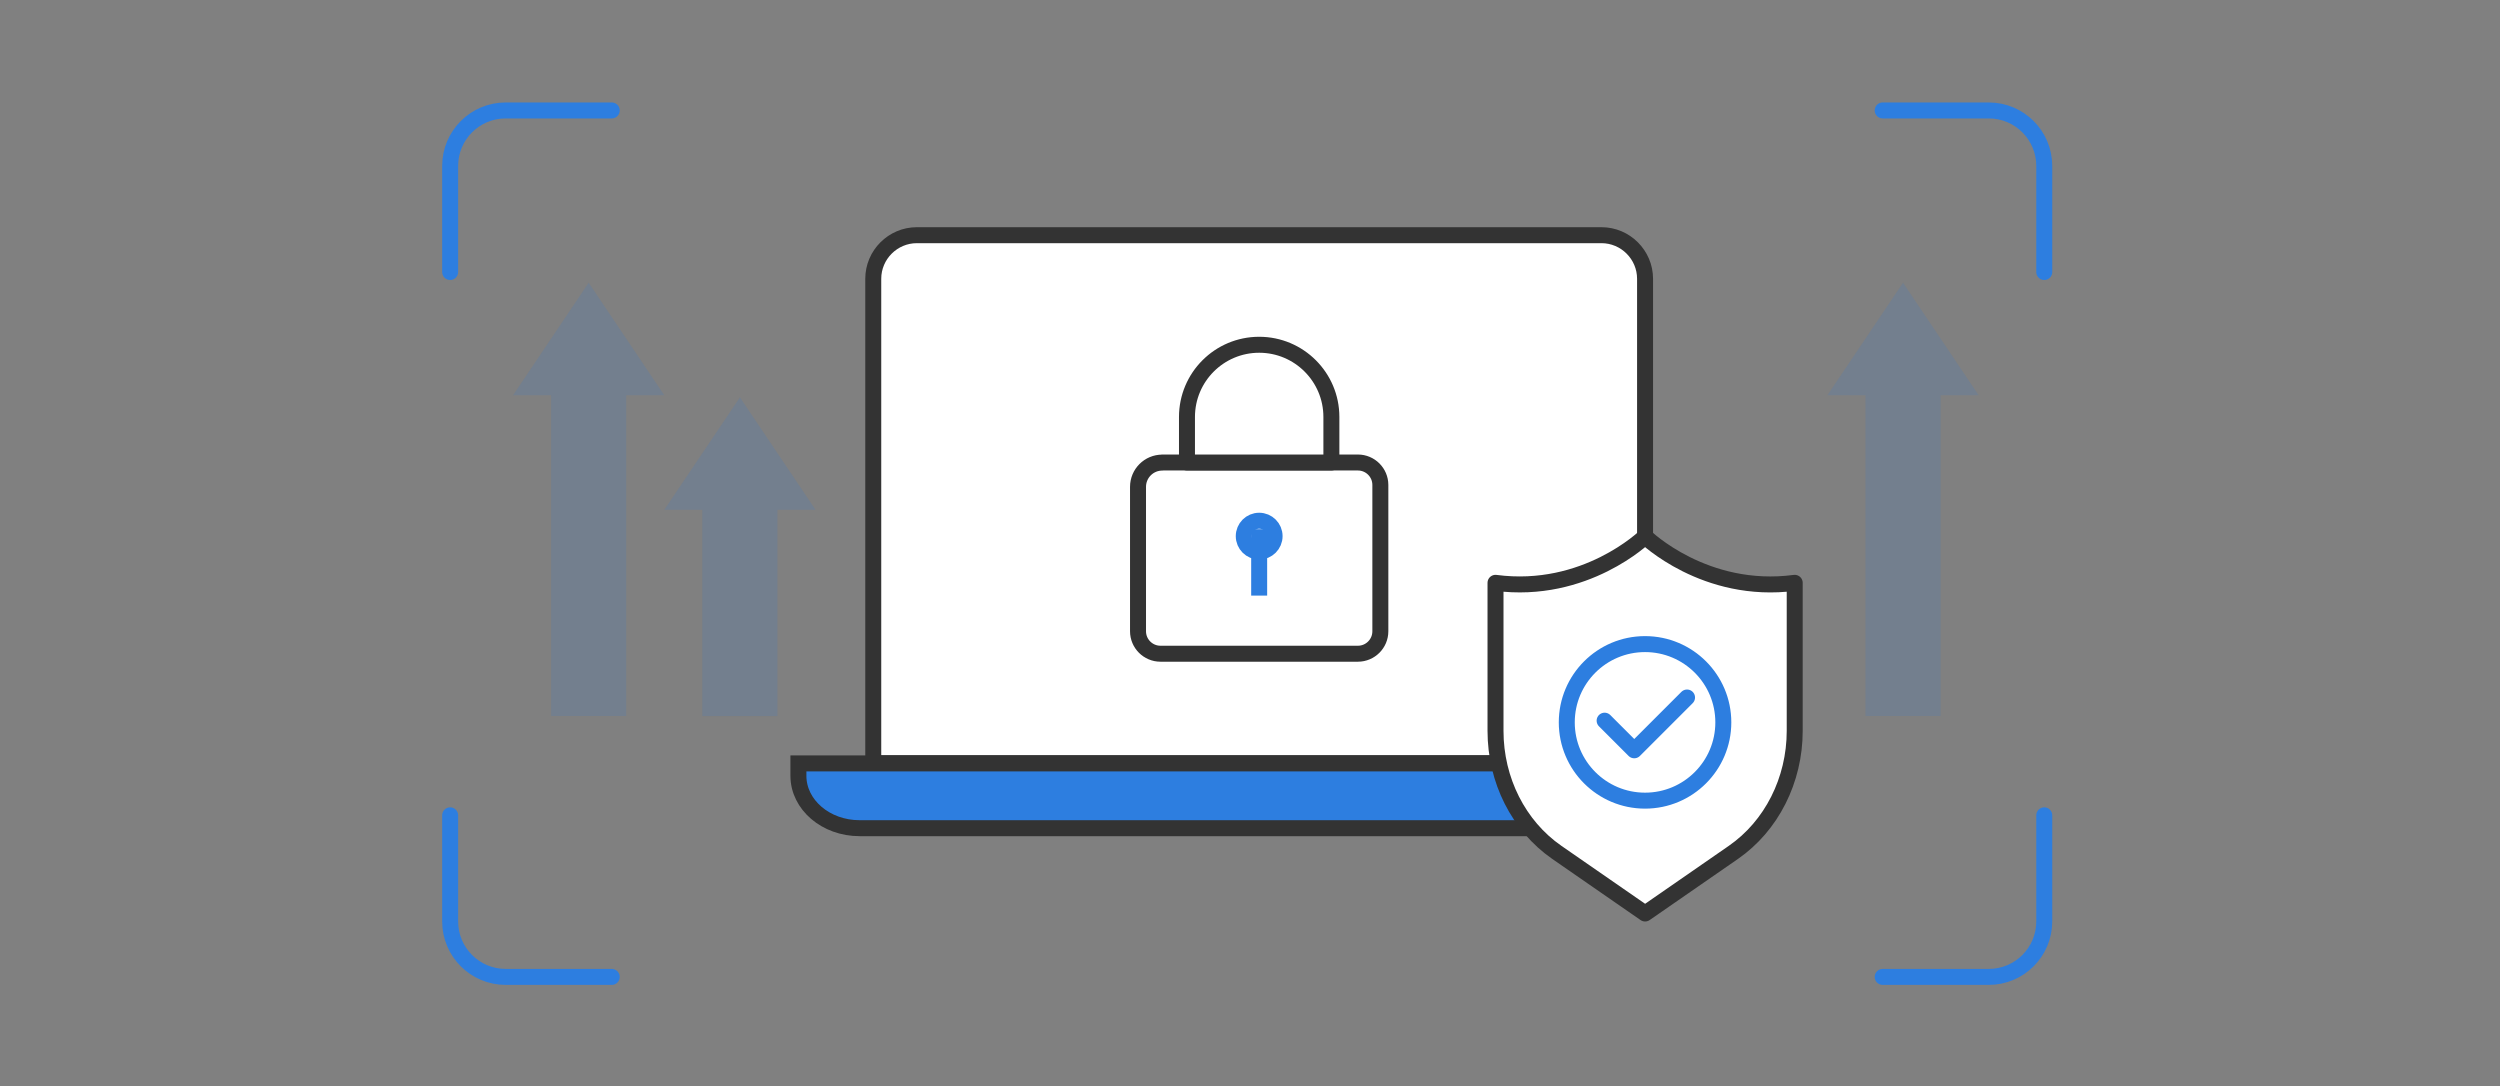
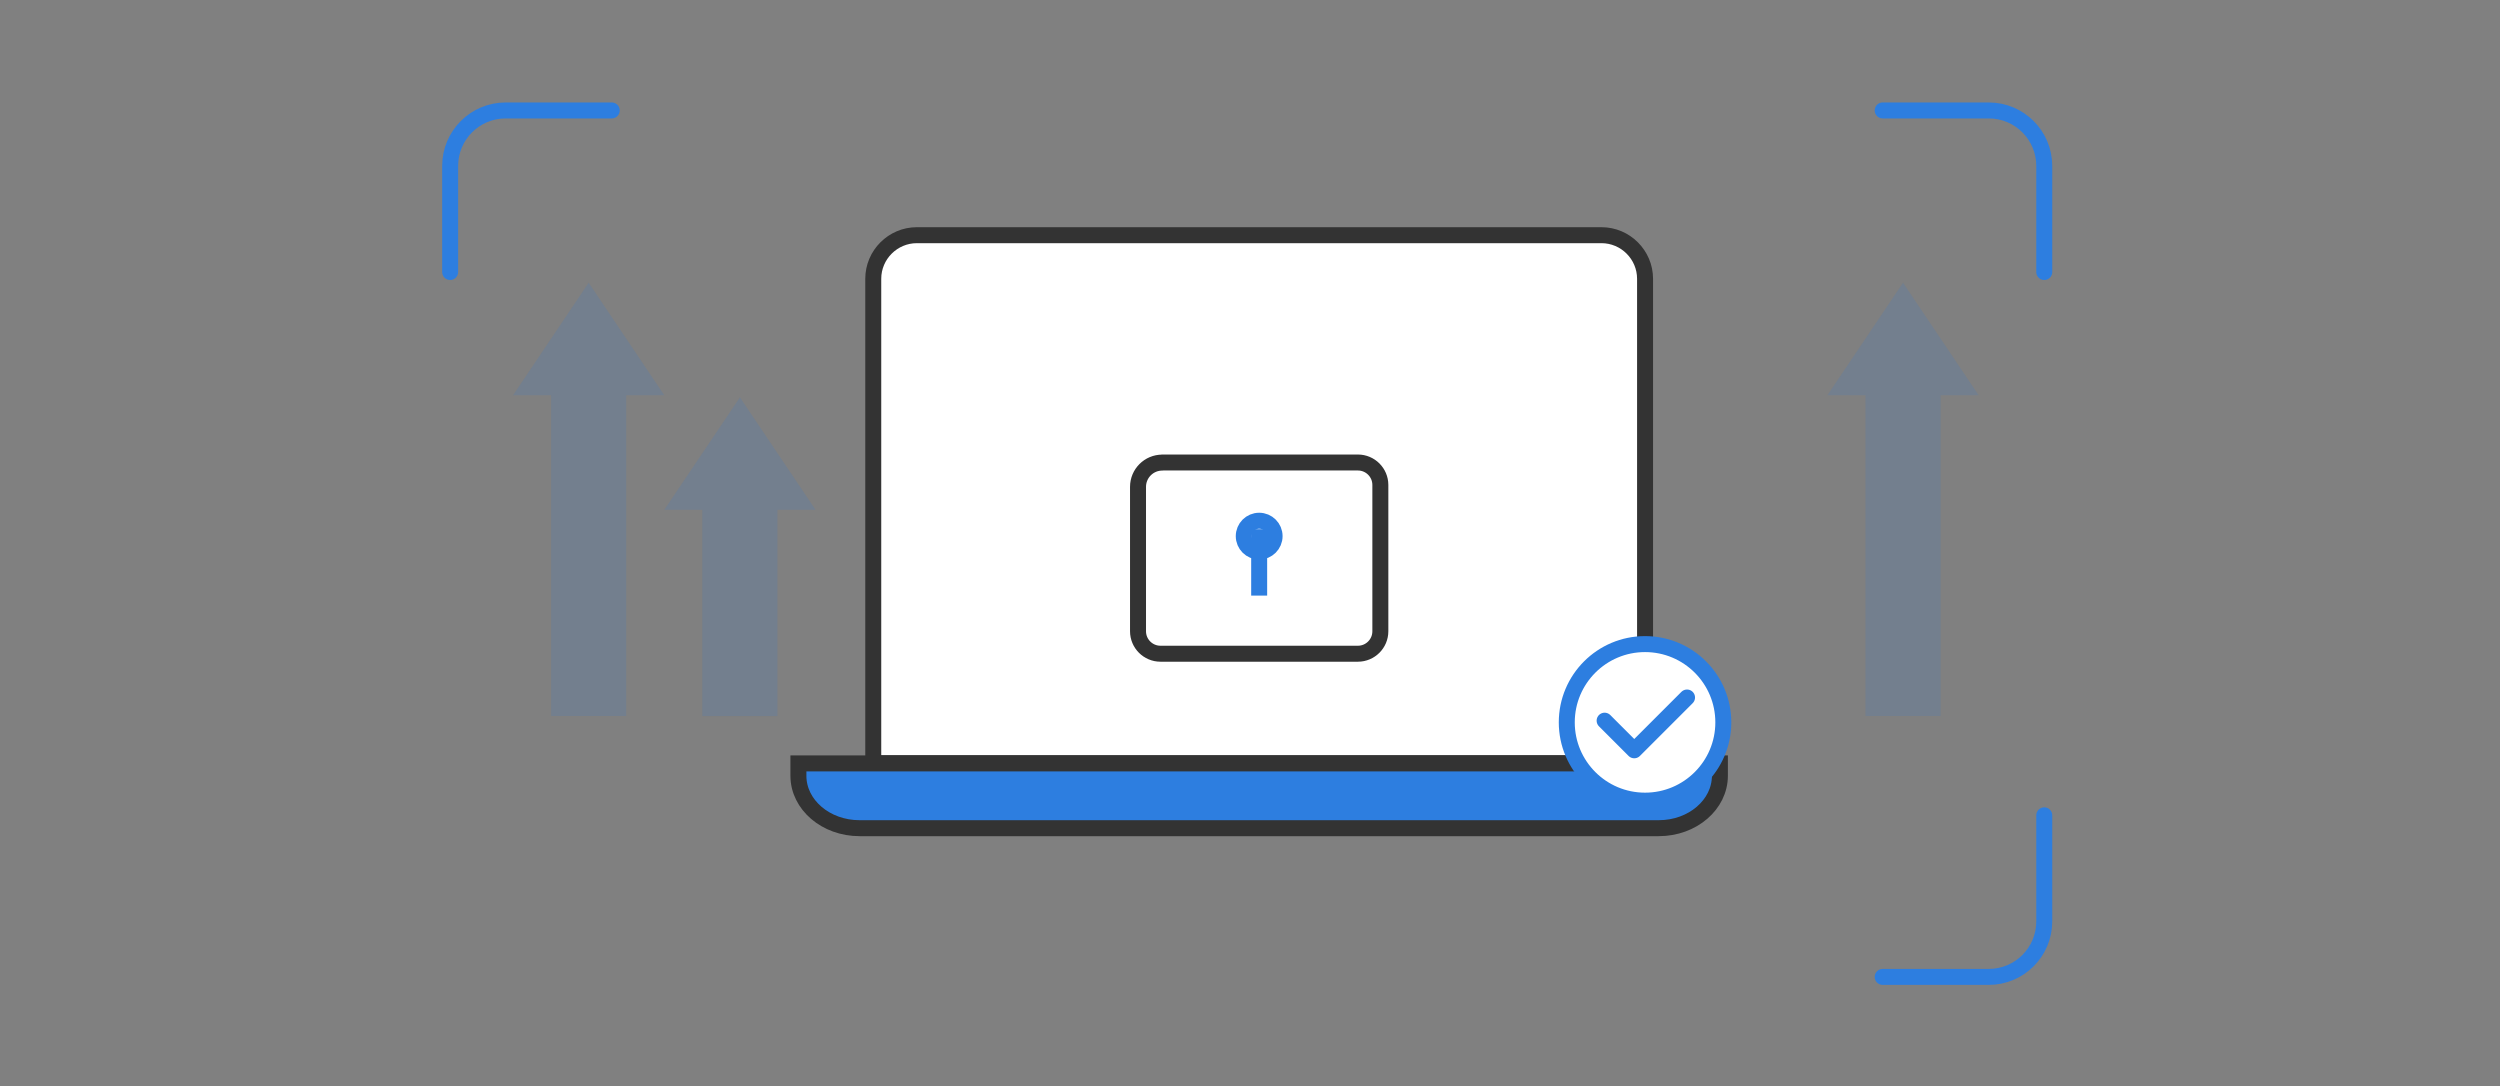
<svg xmlns="http://www.w3.org/2000/svg" width="313" height="136" viewBox="0 0 313 136" fill="none">
  <rect x="0" y="0" width="313" height="136" fill="#808080" stroke="none" />
  <g clip-path="url(#clip0_3113_69565)">
    <mask id="mask0_3113_69565" style="mask-type:luminance" maskUnits="userSpaceOnUse" x="0" y="0" width="313" height="136">
      <path d="M312.148 0.57H0.148V135.57H312.148V0.57Z" fill="white" />
    </mask>
    <g mask="url(#mask0_3113_69565)">
      <path d="M114.802 29.445H200.502C203.512 29.445 205.962 31.905 205.962 34.905V95.555H109.332V34.905C109.332 31.895 111.792 29.445 114.792 29.445H114.802Z" fill="white" stroke="#333333" stroke-width="2" stroke-miterlimit="10" />
      <path d="M99.961 95.578H215.331V97.128C215.331 100.738 211.911 103.688 207.681 103.688H107.611C103.401 103.688 99.961 100.758 99.961 97.128V95.578Z" fill="#2D7EE0" stroke="#333333" stroke-width="2" stroke-miterlimit="10" />
      <path d="M145.52 57.906H170.01C171.56 57.906 172.82 59.166 172.82 60.716V79.036C172.82 80.586 171.56 81.846 170.01 81.846H145.29C143.74 81.846 142.48 80.586 142.48 79.036V60.956C142.48 59.276 143.84 57.916 145.52 57.916V57.906Z" fill="white" stroke="#333333" stroke-width="2" stroke-linejoin="round" />
-       <path d="M157.649 43.164C162.639 43.164 166.689 47.214 166.689 52.204V57.904H148.609V52.204C148.609 47.214 152.659 43.164 157.649 43.164Z" fill="white" stroke="#333333" stroke-width="2" stroke-linejoin="round" />
      <path d="M157.649 69.055C158.715 69.055 159.579 68.191 159.579 67.125C159.579 66.059 158.715 65.195 157.649 65.195C156.583 65.195 155.719 66.059 155.719 67.125C155.719 68.191 156.583 69.055 157.649 69.055Z" fill="white" stroke="#2D7EE0" stroke-width="2" stroke-linejoin="round" />
      <path d="M157.648 74.568V66.258" stroke="#2D7EE0" stroke-width="2" stroke-linejoin="round" />
-       <path d="M205.958 67.18C205.958 67.18 198.488 74.46 187.238 72.97V91.51C187.238 97.67 190.128 103.4 194.918 106.72L205.968 114.37L217.018 106.72C221.798 103.41 224.698 97.67 224.698 91.51V72.97C213.448 74.47 205.978 67.18 205.978 67.18H205.958Z" fill="white" stroke="#333333" stroke-width="2" stroke-linecap="round" stroke-linejoin="round" />
      <path d="M205.96 100.241C211.373 100.241 215.76 95.853 215.76 90.441C215.76 85.028 211.373 80.641 205.96 80.641C200.548 80.641 196.16 85.028 196.16 90.441C196.16 95.853 200.548 100.241 205.96 100.241Z" fill="white" stroke="#2D7EE0" stroke-width="2" stroke-linejoin="round" />
      <path d="M200.898 90.228L204.608 93.938L211.218 87.328" stroke="#2D7EE0" stroke-width="2" stroke-linecap="round" stroke-linejoin="round" />
      <path d="M255.941 34.058V20.778C255.941 16.938 252.831 13.828 248.991 13.828H235.711" stroke="#2D7EE0" stroke-width="2" stroke-linecap="round" stroke-linejoin="round" />
      <path d="M56.359 34.058V20.778C56.359 16.938 59.469 13.828 63.309 13.828H76.589" stroke="#2D7EE0" stroke-width="2" stroke-linecap="round" stroke-linejoin="round" />
-       <path d="M56.359 102.078V115.358C56.359 119.198 59.469 122.308 63.309 122.308H76.589" stroke="#2D7EE0" stroke-width="2" stroke-linecap="round" stroke-linejoin="round" />
      <path d="M255.941 102.078V115.358C255.941 119.198 252.831 122.308 248.991 122.308H235.711" stroke="#2D7EE0" stroke-width="2" stroke-linecap="round" stroke-linejoin="round" />
      <path opacity="0.15" d="M83.171 49.487L73.721 35.427V35.367L73.701 35.397L73.68 35.367V35.427L64.231 49.487H69.001V89.647H78.4V49.487H83.171Z" fill="#2D7EE0" />
      <path opacity="0.15" d="M102.108 63.829H97.338V89.649H87.928V63.829H83.168L92.618 49.779V49.719L92.638 49.749L92.658 49.719V49.779L102.108 63.829Z" fill="#2D7EE0" />
      <path opacity="0.15" d="M228.789 49.487L238.239 35.427V35.367L238.259 35.397L238.279 35.367V35.427L247.729 49.487H242.969V89.647H233.559V49.487H228.789Z" fill="#2D7EE0" />
    </g>
  </g>
  <defs>
    <clipPath id="clip0_3113_69565">
      <rect width="312" height="135" fill="white" transform="translate(0.148 0.57)" />
    </clipPath>
  </defs>
</svg>